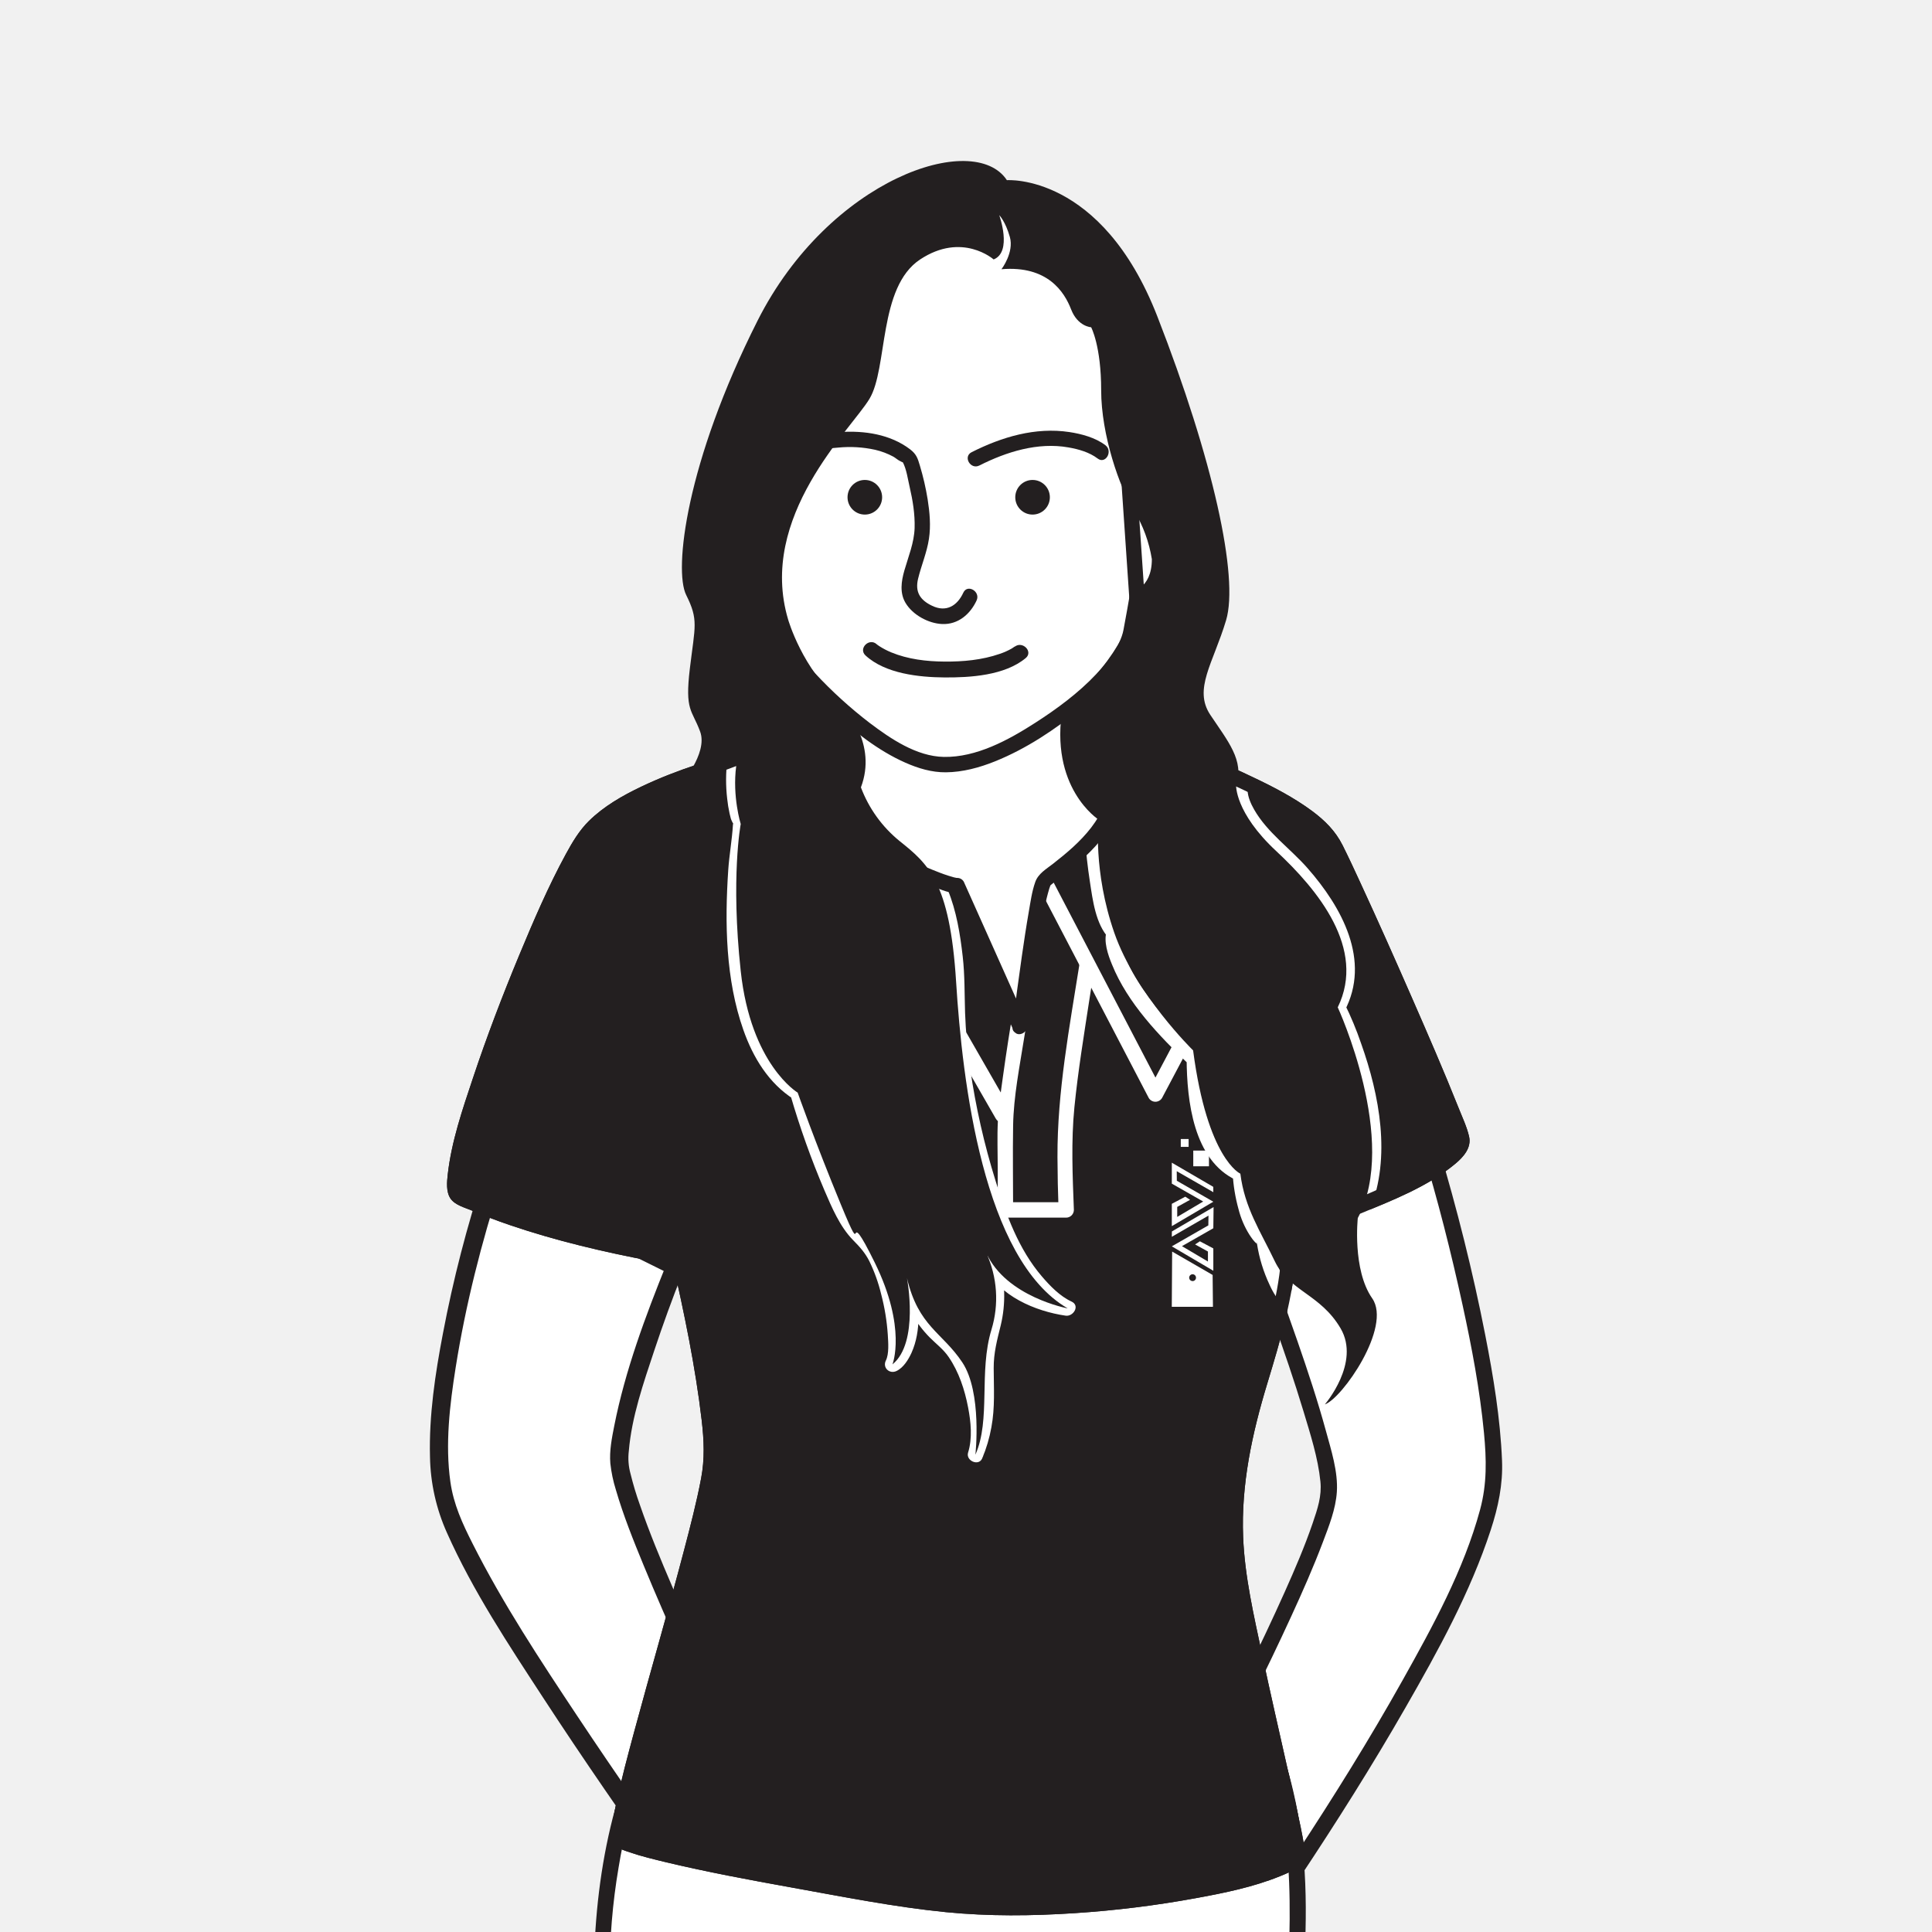
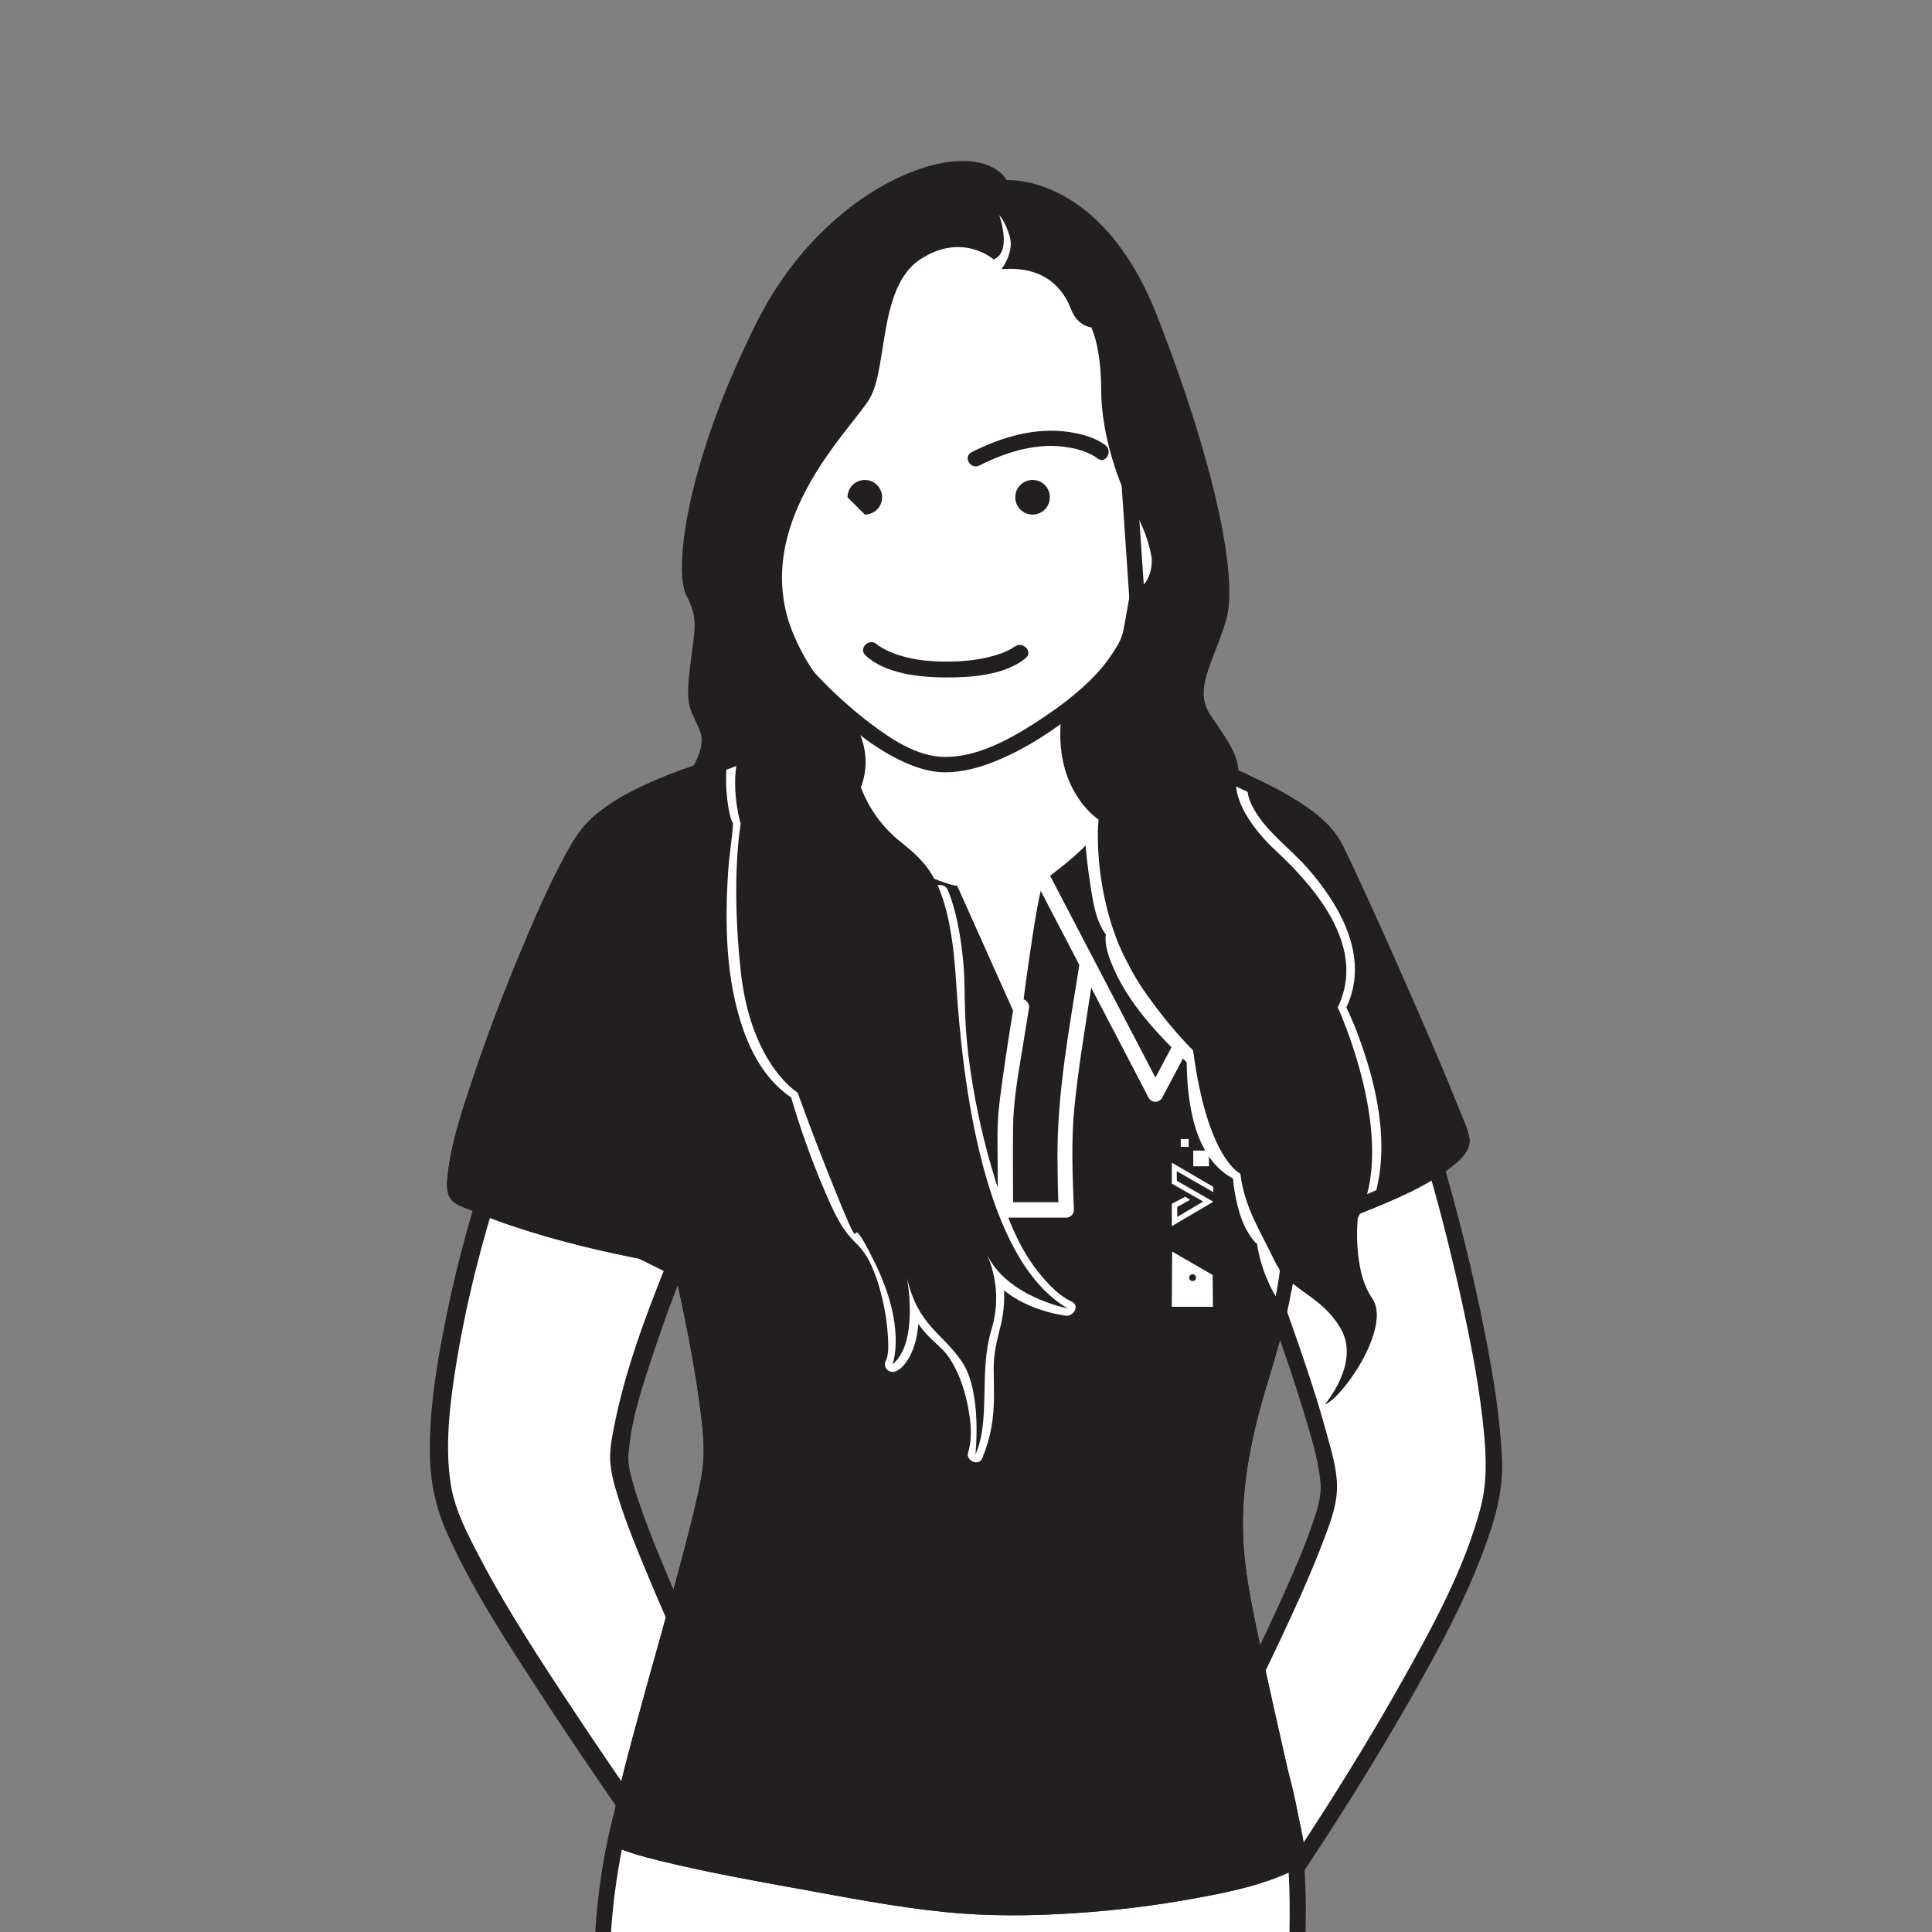
<svg xmlns="http://www.w3.org/2000/svg" width="1200" height="1200" viewBox="0 0 1200 1200" fill="none">
  <rect x="0" y="0" width="1200" height="1200" fill="#808080" stroke="none" />
  <g clip-path="url(#clip0_2929_3123)">
-     <rect width="1200" height="1200" fill="#F1F1F1" />
    <path d="M419.504 786.588C419.504 786.588 384.699 872.666 384.699 906.618C384.699 940.571 474.845 1121.61 474.845 1121.61L464.737 1226.82C464.737 1226.82 291.887 993.503 276.045 931.432C260.203 869.361 306.285 730.5 306.285 730.5L419.504 786.588Z" fill="white" />
    <path d="M413.983 785.069C400.912 817.459 388.33 851.178 381.545 885.503C380.048 893.069 378.434 901.199 379.092 908.946C379.696 914.481 380.837 919.944 382.501 925.258C387.13 941.198 393.405 956.798 399.734 972.175C415.172 1009.67 432.278 1046.48 449.755 1083.06C455.418 1094.85 461.123 1106.62 466.871 1118.35C467.593 1119.82 468.538 1123.33 469.865 1124.39C468.506 1123.33 469.536 1120.14 468.973 1123.22C468.612 1125.23 468.58 1127.38 468.379 1129.41L459.268 1224.32L459.014 1226.9L469.632 1224.01C457.506 1207.56 445.529 1191.01 433.7 1174.37C408.101 1138.58 382.904 1102.49 358.557 1065.84C335.495 1031.14 312.316 996.011 293.543 958.785C287.279 946.395 281.715 934.429 279.74 920.401C276.438 897.022 279.347 872.581 283.021 849.393C289.201 810.382 299.065 771.711 311.18 734.124C311.414 733.422 311.636 732.721 311.87 731.998L303.408 735.484L402.505 784.58L416.616 791.572C423.189 794.824 428.986 784.962 422.392 781.689L323.274 732.54L309.162 725.558C308.403 725.134 307.558 724.885 306.689 724.831C305.821 724.777 304.951 724.919 304.145 725.246C303.339 725.574 302.616 726.079 302.031 726.723C301.446 727.367 301.013 728.135 300.764 728.97C290.063 761.468 281.494 794.63 275.111 828.245C270.301 853.378 266.415 879.19 267.073 904.844C267.351 921.135 270.938 937.199 277.617 952.059C293.639 988.041 315.894 1021.57 337.343 1054.46C362.348 1092.8 388.425 1130.44 414.938 1167.75C429.485 1188.23 444.074 1208.71 459.088 1228.83C459.321 1229.13 459.544 1229.44 459.767 1229.75C463.208 1234.39 469.854 1232.71 470.385 1226.86L478.774 1139.66C479.411 1132.94 482.161 1123.82 479.092 1117.47C474.845 1108.74 470.598 1100.08 466.351 1091.36C449.426 1056.29 432.904 1021.11 417.508 985.374C410.33 968.668 403.354 951.825 397.419 934.631C395.157 928.321 393.225 921.897 391.632 915.385C390.355 910.786 389.995 905.98 390.57 901.241C392.333 880.094 399.691 858.957 406.338 838.947C411.718 822.759 417.55 806.726 423.836 790.85C424.197 789.936 424.558 789.022 424.898 788.108C427.776 781.286 416.712 778.31 413.983 785.069Z" fill="#231F20" />
    <path d="M770.034 750.893C770.034 750.893 825.248 889.594 825.407 924.949C825.566 960.305 721.563 1152.06 721.563 1152.06L770.034 1211.88C770.034 1211.88 929.558 987.51 928.093 912.718C926.628 837.926 887.979 711.457 887.979 711.457L770.034 750.893Z" fill="white" />
    <path d="M765.214 752.221C774.197 774.806 782.751 797.555 790.877 820.466C797.514 839.053 803.916 857.724 809.629 876.619C813.876 890.742 818.643 905.492 820.13 920.189C821.043 929.168 818.431 936.989 815.256 946.277C810.319 960.687 804.267 974.715 798.055 988.604C782.872 1022.52 766.201 1055.79 749.213 1088.83C738.924 1108.85 727.977 1128.54 717.762 1148.59C717.603 1148.91 717.433 1149.21 717.263 1149.52C716.741 1150.48 716.536 1151.59 716.677 1152.68C716.818 1153.77 717.298 1154.78 718.049 1155.58L766.509 1215.41C768.718 1218.13 772.689 1216.75 774.367 1214.4C785.505 1198.73 796.25 1182.78 806.889 1166.76C829.973 1132.02 852.292 1096.72 873.05 1060.49C893.224 1025.35 913.281 988.944 925.927 950.284C930.535 936.203 933.551 922.048 932.935 907.181C931.873 881.018 927.552 854.94 922.529 829.276C914.81 789.819 904.946 750.638 893.426 712.137C893.224 711.456 893.022 710.776 892.81 710.086C892.056 707.61 889.285 705.718 886.662 706.6L783.53 741.084L768.707 746.111C762.634 748.14 765.246 757.8 771.362 755.76L874.504 721.276L889.306 716.324L883.158 712.827C892.99 745.027 901.293 777.778 908.45 810.658C914.152 836.8 919.163 863.218 921.712 889.881C923.294 906.459 923.655 921.57 919.302 937.701C909.214 975.002 889.943 1010.11 871.181 1043.62C850.572 1080.44 828.21 1116.26 805.042 1151.51C796.597 1164.36 788.035 1177.12 779.357 1189.77C775.184 1195.86 769.716 1201.96 766.329 1208.53C766.145 1208.83 765.943 1209.11 765.724 1209.39L773.57 1208.32L725.099 1148.48L725.885 1154.54C734.939 1137.82 743.822 1121.01 752.536 1104.11C769.695 1071.03 786.513 1037.72 802.048 1003.85C809.013 988.689 815.777 973.397 821.68 957.786C825.428 947.893 829.665 937.266 830.344 926.586C831.151 914.11 826.787 900.603 823.549 888.744C818.442 870.072 812.336 851.677 806.008 833.399C796.452 805.77 786.29 778.14 775.418 750.956C775.227 750.489 775.046 750.011 774.855 749.543C772.508 743.656 762.857 746.238 765.214 752.221Z" fill="#231F20" />
    <path d="M373.794 1226.86C373.794 1226.86 372.647 1139.72 402.515 1084.37C432.384 1029.03 783.923 1076.78 783.923 1076.78C783.923 1076.78 812.644 1112.27 804.606 1227.92L373.794 1226.86Z" fill="white" />
    <path d="M378.71 1226.86C378.602 1204.42 380.446 1182.02 384.221 1159.91C387.332 1141.05 391.77 1122.26 398.704 1104.4C401.263 1097.83 403.949 1090.59 408.079 1084.81C407.867 1085.11 408.154 1084.68 408.674 1084.11C409.194 1083.53 409.608 1083.11 410.097 1082.63C410.923 1081.77 411.85 1081 412.857 1080.36C425.875 1071.4 443.554 1068.67 459.258 1066.54C483.148 1063.35 507.4 1062.66 531.46 1062.65C586.11 1062.65 640.772 1066.58 695.135 1071.78C715.394 1073.73 735.632 1075.89 755.849 1078.27C762.22 1079.03 768.569 1079.81 774.897 1080.6C777.403 1080.92 781.013 1082.11 783.54 1081.73C782.479 1081.89 781.82 1081.13 780.451 1080.35C779.081 1079.56 779.771 1079.14 780.143 1079.98C780.684 1081.19 781.661 1082.31 782.266 1083.46C785.357 1089.01 787.849 1094.87 789.699 1100.94C799.255 1130.06 801.23 1161.51 801.039 1191.96C800.964 1203.99 800.444 1216 799.627 1227.99L804.553 1223.07L761.636 1222.97L658.642 1222.71L534.571 1222.33L426.831 1222.07L391.345 1221.98C385.803 1221.98 380.112 1221.57 374.58 1221.98H373.805C367.434 1221.98 367.434 1231.81 373.805 1231.82L416.722 1231.93L519.769 1232.18L643.851 1232.49L751.58 1232.76L787.076 1232.84C792.619 1232.84 798.31 1233.24 803.842 1232.84H804.617C805.912 1232.81 807.147 1232.29 808.063 1231.37C808.979 1230.45 809.506 1229.22 809.533 1227.92C812.135 1189.59 812.177 1150 803.226 1112.42C800.264 1099.99 796.484 1085.27 788.595 1074.84C784.815 1069.86 773.91 1070.59 768.251 1069.85C750.243 1067.62 732.213 1065.59 714.163 1063.75C659.449 1058.13 604.49 1053.78 549.468 1052.88C523.167 1052.44 496.75 1052.72 470.555 1055.32C451.804 1057.18 432.012 1059.69 414.811 1067.87C408.929 1070.66 403.227 1074.5 399.479 1079.95C395.232 1086.06 392.503 1093.5 389.774 1100.36C386.096 1109.71 383.032 1119.29 380.6 1129.05C372.944 1159.09 369.409 1190.48 368.92 1221.5C368.92 1223.31 368.92 1225.1 368.92 1226.91C368.931 1233.19 378.795 1233.2 378.71 1226.86Z" fill="#231F20" />
    <path d="M800.933 765.505C800.933 765.505 801.909 797.651 787.129 843.548C772.349 889.445 761.901 930.9 770.077 981.229C778.253 1031.56 804.564 1136.88 806.05 1151.68C807.537 1166.49 665.172 1195.63 570.534 1180.75C475.896 1165.87 394.064 1149.64 385.442 1142.75C376.82 1135.85 442.195 937.394 442.195 903.483C442.195 869.573 422.18 781.551 422.18 781.551C422.18 781.551 334.752 767.736 284.922 742.869C268.889 734.017 338.288 555.891 363.197 520.291C388.107 484.691 484.507 466.243 484.507 466.243L747.567 474.925C747.567 474.925 815.182 500.238 827.637 523.628C840.092 547.017 902.376 687.716 907.717 707.301C913.058 726.887 800.933 765.505 800.933 765.505Z" fill="#231F20" />
    <path d="M796.155 765.504C797.492 813.676 774.037 858.298 766.085 904.982C761.126 934.11 761.837 962.834 767.061 991.866C771.086 1014.18 775.959 1036.34 780.865 1058.46C785.696 1080.19 790.708 1101.88 795.528 1123.6C797.121 1130.8 798.713 1138.01 800.126 1145.25C800.465 1147.02 800.996 1150.5 801.187 1151.34C801.272 1151.72 800.826 1151.97 801.272 1151.41C801.506 1151.11 801.952 1150.69 801.103 1151.41C799.896 1152.41 798.582 1153.28 797.184 1154C794.872 1155.22 792.482 1156.29 790.028 1157.19C782.533 1159.93 774.886 1162.23 767.125 1164.08C745.524 1169.34 723.61 1173.22 701.517 1175.69C675.371 1178.87 649.047 1180.33 622.71 1180.08C593.723 1179.7 565.554 1175.35 536.992 1170.61C506.656 1165.58 476.363 1160.25 446.23 1154.1C428.455 1150.47 410.075 1147.22 392.938 1141.12C391.483 1140.6 389.944 1139.12 388.372 1139.08C388.054 1139.08 389.158 1140.06 389.339 1140.31C389.519 1140.57 389.434 1140.31 389.434 1140.46C389.489 1137.34 389.784 1134.22 390.315 1131.14C392.566 1118.07 395.996 1105.17 399.351 1092.35C408.971 1055.54 419.653 1019.03 429.591 982.302C433.945 966.245 438.224 950.156 441.908 933.94C444.212 923.802 446.941 913.175 446.909 902.707C446.909 883.207 443.012 863.388 439.636 844.26C436.376 825.865 432.692 807.544 428.721 789.287C428.069 786.276 427.407 783.273 426.735 780.276C426.525 779.472 426.104 778.739 425.516 778.152C424.928 777.565 424.194 777.147 423.39 776.939C405.074 774.038 386.854 770.159 368.825 765.834C353.068 762.051 337.364 757.8 321.957 752.635C314.44 750.128 306.975 747.428 299.659 744.378C296.092 742.891 292.545 741.307 289.042 739.607C287.98 739.097 286.249 738.736 287.672 739.054C287.842 738.714 287.884 739.894 287.672 738.927C287.576 738.523 287.449 738.119 287.385 737.694C287.321 737.269 287.385 738.342 287.385 737.152C287.385 736.44 287.332 735.739 287.332 735.027C287.374 732.148 287.644 729.277 288.139 726.44C289.714 717.453 291.809 708.564 294.414 699.82C301.146 675.974 309.47 652.595 318.347 629.481C327.415 605.72 337.077 582.16 347.865 559.078C355.138 543.51 362.348 525.402 375.567 513.861C394.924 496.965 421.766 488.123 445.953 480.854C455.864 477.872 465.88 475.226 476.002 472.916C478.636 472.31 481.311 471.769 483.913 471.184C485.59 470.823 486.089 471.046 484.709 470.993C512.868 472.204 541.069 472.852 569.238 473.777L704.086 478.23L743.203 479.515C744.413 479.515 745.645 479.643 746.855 479.632C748.639 479.632 745.528 478.857 747.121 479.792C749.542 481.205 752.653 481.97 755.233 483.044C760.188 485.091 765.108 487.245 769.992 489.505C782.415 495.254 794.721 501.524 806.093 509.239C814.035 514.648 820.958 520.609 825.269 529.26C834.167 546.921 842.162 565.083 850.264 583.127C861.221 607.547 871.967 632.064 882.5 656.675C889.497 673.083 897.28 689.618 902.621 706.621C902.791 707.174 903.29 709.437 903.183 708.311C903.258 709.129 903.247 709.044 902.684 710.086C901.357 712.54 898.756 714.761 896.314 716.727C888.594 722.806 879.559 727.354 870.831 731.743C851.474 741.307 831.321 749.341 811.052 756.79C807.325 758.172 803.619 759.532 799.818 760.829C794.042 762.816 796.526 772.061 802.355 770.053C816.445 765.196 830.376 759.809 844.148 754.113C864.492 745.696 886.811 737.11 903.916 722.827C908.896 718.683 914.067 712.944 912.485 705.962C911.104 699.894 908.238 693.912 905.955 688.152C896.813 665.23 886.959 642.595 877.074 619.981C866.552 595.932 855.891 571.937 844.87 548.112C841.313 540.397 837.745 532.681 833.944 525.083C829.442 516.082 822.848 509.579 814.832 503.628C803.481 495.264 790.803 488.686 778.083 482.672C769.206 478.421 760.149 474.245 750.88 470.982C744.732 468.804 737.013 469.749 730.589 469.537L604.065 465.371L491.037 461.673C483.605 461.429 477.372 462.789 470.014 464.532C445.465 470.355 420.991 477.805 398.173 488.676C386.61 494.191 375.068 500.801 365.873 509.834C359.799 515.795 355.489 523.107 351.443 530.535C340.454 550.726 331.343 572.033 322.52 593.233C312.082 618.376 302.346 643.838 293.745 669.661C287.29 688.981 280.42 708.98 278.116 729.363C277.585 734.102 276.99 740.106 279.751 744.336C282.511 748.565 289.052 750.159 293.405 752.019C301.019 755.292 308.759 758.225 316.606 760.892C345.348 770.701 375.111 777.662 404.936 783.315C410.245 784.314 415.554 785.292 420.863 786.142L417.529 782.794C424.962 815.482 431.874 848.606 435.803 881.911C437.3 894.663 437.756 906.204 435.484 918.18C432.649 933.153 428.795 947.935 424.93 962.675C415.023 1000.47 404.044 1037.99 393.872 1075.72C389.88 1090.55 385.888 1105.39 382.702 1120.42C381.641 1125.35 380.685 1130.32 380.122 1135.3C379.804 1138.25 379.368 1141.92 380.919 1144.63C382.862 1148.04 387.841 1149.37 391.271 1150.55C398.523 1153.03 406.009 1154.8 413.452 1156.61C439.264 1162.77 465.384 1167.63 491.494 1172.33C523.284 1178.04 555.35 1184.47 587.512 1187.67C614.057 1190.3 640.952 1190.05 667.571 1188.29C692.821 1186.65 717.954 1183.54 742.842 1178.97C760.372 1175.78 778.359 1172.11 794.944 1165.39C799.457 1163.56 804.5 1161.53 807.994 1157.95C811.243 1154.6 810.818 1151.11 810.117 1146.85C807.388 1130.63 803.332 1114.59 799.701 1098.56C794.392 1074.96 788.977 1051.37 783.944 1027.69C778.837 1003.69 773.135 979.348 772.137 954.768C770.81 922.133 777.711 890.338 787.14 859.297C795.316 832.39 803.173 805.865 805.254 777.672C805.551 773.613 805.806 769.5 805.7 765.43C805.53 759.362 795.974 759.33 796.155 765.504Z" fill="#231F20" />
    <path d="M644.403 549.514L704.925 665.517L713.515 681.978C713.942 682.691 714.547 683.281 715.27 683.691C715.993 684.101 716.809 684.316 717.64 684.316C718.471 684.316 719.288 684.101 720.011 683.691C720.733 683.281 721.338 682.691 721.765 681.978L737.692 651.904C740.559 646.463 732.319 641.617 729.442 647.069L713.515 677.153H721.765L661.243 561.204L652.653 544.732C649.807 539.281 641.557 544.105 644.403 549.568V549.514Z" fill="white" />
    <path d="M629.888 623.796C627.35 638.854 624.983 653.944 622.891 669.066C621.649 678.12 620.29 687.227 619.801 696.356C619.291 705.973 619.706 715.707 619.706 725.335V751.52C619.722 752.783 620.231 753.99 621.123 754.883C622.016 755.776 623.222 756.285 624.484 756.302H662.23C663.493 756.288 664.701 755.78 665.594 754.886C666.487 753.992 666.995 752.784 667.009 751.52C666.202 730.404 665.235 708.842 667.327 687.759C669.567 665.336 673.241 643.02 676.65 620.757C677.676 613.998 678.738 607.243 679.835 600.491C680.78 594.476 671.574 591.883 670.619 597.951C664.301 637.887 656.656 678.131 656.815 718.672C656.858 729.618 657.084 740.56 657.495 751.498L662.273 746.716H624.484L629.262 751.498C629.262 734.06 628.975 716.6 629.262 699.161C629.559 680.915 633.328 662.424 636.153 644.454C637.108 638.411 638.092 632.368 639.105 626.325C640.113 620.3 630.907 617.707 629.888 623.775V623.796Z" fill="white" />
-     <path d="M627.733 689.268L600.498 641.84C597.036 635.825 587.756 641.256 591.196 647.281L618.453 694.709C621.903 700.723 631.194 695.304 627.754 689.268H627.733Z" fill="white" />
    <path d="M838.977 838.925C838.403 832.911 834.73 827.417 830.758 823.091C826.13 818.301 820.709 814.347 814.736 811.402C809.193 808.554 804.829 806.439 801.177 801.168C795.687 793.219 792.736 783.56 790.718 774.197C790.293 772.274 790.251 769.947 789.444 768.129C788.457 765.919 785.887 764.4 784.464 762.391C782.924 760.155 781.649 757.748 780.663 755.218C777.418 746.826 775.567 737.96 775.184 728.97C775.188 728.134 774.973 727.312 774.559 726.587C774.145 725.861 773.548 725.257 772.827 724.836C759.257 718.619 753.226 704.273 750.02 690.511C748.395 683.393 747.362 676.153 746.93 668.864C746.728 665.846 746.664 662.828 746.569 659.8C746.41 654.486 742.959 652.297 739.295 648.631C727.318 636.655 715.734 623.902 706.751 609.439C702.451 602.521 698.682 595.21 696.962 587.197C696.563 585.373 696.42 583.503 696.537 581.639C696.537 580.024 696.134 582.341 696.728 580.641C696.955 579.825 696.96 578.964 696.744 578.146C696.527 577.328 696.097 576.582 695.496 575.986C692.311 572.628 691.016 567.421 689.826 563.106C688.165 556.814 686.888 550.426 686.004 543.978C684.825 536.114 683.987 528.176 683.509 520.248C683.148 514.127 673.592 514.095 673.953 520.248C674.505 529.419 675.567 538.58 676.958 547.655C678.699 559.036 680.493 573.903 688.743 582.723L687.469 578.09C685.218 584.551 688.223 593.116 690.655 599.014C700.413 623.201 719.981 643.36 738.435 661.117L737.034 657.738C737.214 683.604 741.185 720.766 768.006 733.082L765.639 728.948C766.045 736.364 767.248 743.714 769.227 750.872C770.62 756.479 772.885 761.833 775.938 766.737C777.233 768.682 778.911 771.36 780.928 772.667C780.196 772.189 780.44 770.542 780.759 772.667C782.132 781.417 784.746 789.927 788.52 797.938C790.675 802.797 793.585 807.284 797.142 811.232C801.665 816.067 807.431 818.044 813.069 821.285C818.707 824.526 823.995 828.575 827.339 834.122C828.095 835.362 828.715 836.681 829.187 838.054C829.495 838.904 829.686 840.87 829.495 838.883C830.079 844.951 839.635 845.015 839.051 838.883L838.977 838.925Z" fill="white" />
    <path d="M852.493 836.715C855.226 825.3 856.503 813.585 856.295 801.848C856.331 791.353 854.88 780.905 851.984 770.818C851.347 768.693 850.625 766.567 849.807 764.559C849.129 763.18 848.537 761.76 848.034 760.308C848.214 761.902 848.034 760.468 848.034 760.308C847.917 759.331 848.767 755.962 848.161 757.662C848.926 755.537 850.126 753.411 850.986 751.286C864.067 718.598 856.847 680.278 845.443 648.206C842.534 639.669 839.065 631.334 835.059 623.254V628.079C851.814 596.538 833.286 563.319 812.145 539.238C801.4 526.996 787.076 517.092 778.943 502.778C776.904 499.218 775.11 495.095 774.887 491.088C774.855 490.458 774.855 489.827 774.887 489.197C774.94 487.762 774.834 489.388 774.887 488.803C774.941 488.442 775.03 488.086 775.152 487.741C777.276 481.97 768.081 479.484 765.947 485.201C764.088 490.142 765.777 496.582 767.603 501.216C773.294 515.679 785.42 525.424 796.07 536.114C808.121 548.218 819.365 561.799 826.448 577.474C829.829 584.629 831.787 592.375 832.213 600.279C832.385 604.396 831.978 608.517 831.003 612.521C829.941 616.644 827.17 620.406 826.299 624.412C825.428 628.419 830.005 634.901 831.47 638.397C835.761 648.657 839.334 659.203 842.162 669.959C846.03 683.975 848.061 698.436 848.204 712.976C848.244 720.415 847.485 727.836 845.942 735.112C845.173 738.6 844.194 742.039 843.012 745.409C841.79 748.874 839.37 752.381 838.669 755.941C837.235 763.156 841.854 769.755 843.649 776.546C845.874 785.546 846.913 794.799 846.738 804.069C846.784 814.214 845.622 824.327 843.277 834.196C841.769 840.169 850.986 842.698 852.493 836.736V836.715Z" fill="white" />
    <path d="M796.155 765.504C797.492 813.676 774.037 858.298 766.085 904.982C761.126 934.11 761.837 962.834 767.061 991.866C771.086 1014.18 775.959 1036.34 780.865 1058.46C785.696 1080.19 790.708 1101.88 795.528 1123.6C797.121 1130.8 798.713 1138.01 800.126 1145.25C800.465 1147.02 800.996 1150.5 801.187 1151.34C801.272 1151.72 800.826 1151.97 801.272 1151.41C801.506 1151.11 801.952 1150.69 801.103 1151.41C799.896 1152.41 798.582 1153.28 797.184 1154C794.872 1155.22 792.482 1156.29 790.028 1157.19C782.533 1159.93 774.886 1162.23 767.125 1164.08C745.524 1169.34 723.61 1173.22 701.517 1175.69C675.371 1178.87 649.047 1180.33 622.71 1180.08C593.723 1179.7 565.554 1175.35 536.992 1170.61C506.656 1165.58 476.363 1160.25 446.23 1154.1C428.455 1150.47 410.075 1147.22 392.938 1141.12C391.483 1140.6 389.944 1139.12 388.372 1139.08C388.054 1139.08 389.158 1140.06 389.339 1140.31C389.519 1140.57 389.434 1140.31 389.434 1140.46C389.489 1137.34 389.784 1134.22 390.315 1131.14C392.566 1118.07 395.996 1105.17 399.351 1092.35C408.971 1055.54 419.653 1019.03 429.591 982.302C433.945 966.245 438.224 950.156 441.908 933.94C444.212 923.802 446.941 913.175 446.909 902.707C446.909 883.207 443.012 863.388 439.636 844.26C436.376 825.865 432.692 807.544 428.721 789.287C428.069 786.276 427.407 783.273 426.735 780.276C426.525 779.472 426.104 778.739 425.516 778.152C424.928 777.565 424.194 777.147 423.39 776.939C405.074 774.038 386.854 770.159 368.825 765.834C353.068 762.051 337.364 757.8 321.957 752.635C314.44 750.128 306.975 747.428 299.659 744.378C296.092 742.891 292.545 741.307 289.042 739.607C287.98 739.097 286.249 738.736 287.672 739.054C287.842 738.714 287.884 739.894 287.672 738.927C287.576 738.523 287.449 738.119 287.385 737.694C287.321 737.269 287.385 738.342 287.385 737.152C287.385 736.44 287.332 735.739 287.332 735.027C287.374 732.148 287.644 729.277 288.139 726.44C289.714 717.453 291.809 708.564 294.414 699.82C301.146 675.974 309.47 652.595 318.347 629.481C327.415 605.72 337.077 582.16 347.865 559.078C355.138 543.51 362.348 525.402 375.567 513.861C394.924 496.965 421.766 488.123 445.953 480.854C455.864 477.872 465.88 475.226 476.002 472.916C478.636 472.31 481.311 471.769 483.913 471.184C485.59 470.823 486.089 471.046 484.709 470.993C512.868 472.204 541.069 472.852 569.238 473.777L704.086 478.23L743.203 479.515C744.413 479.515 745.645 479.643 746.855 479.632C748.639 479.632 745.528 478.857 747.121 479.792C749.542 481.205 752.653 481.97 755.233 483.044C760.188 485.091 765.108 487.245 769.992 489.505C782.415 495.254 794.721 501.524 806.093 509.239C814.035 514.648 820.958 520.609 825.269 529.26C834.167 546.921 842.162 565.083 850.264 583.127C861.221 607.547 871.967 632.064 882.5 656.675C889.497 673.083 897.28 689.618 902.621 706.621C902.791 707.174 903.29 709.437 903.183 708.311C903.258 709.129 903.247 709.044 902.684 710.086C901.357 712.54 898.756 714.761 896.314 716.727C888.594 722.806 879.559 727.354 870.831 731.743C851.474 741.307 831.321 749.341 811.052 756.79C807.325 758.172 803.619 759.532 799.818 760.829C794.042 762.816 796.526 772.061 802.355 770.053C816.445 765.196 830.376 759.809 844.148 754.113C864.492 745.696 886.811 737.11 903.916 722.827C908.896 718.683 914.067 712.944 912.485 705.962C911.104 699.894 908.238 693.912 905.955 688.152C896.813 665.23 886.959 642.595 877.074 619.981C866.552 595.932 855.891 571.937 844.87 548.112C841.313 540.397 837.745 532.681 833.944 525.083C829.442 516.082 822.848 509.579 814.832 503.628C803.481 495.264 790.803 488.686 778.083 482.672C769.206 478.421 760.149 474.245 750.88 470.982C744.732 468.804 737.013 469.749 730.589 469.537L604.065 465.371L491.037 461.673C483.605 461.429 477.372 462.789 470.014 464.532C445.465 470.355 420.991 477.805 398.173 488.676C386.61 494.191 375.068 500.801 365.873 509.834C359.799 515.795 355.489 523.107 351.443 530.535C340.454 550.726 331.343 572.033 322.52 593.233C312.082 618.376 302.346 643.838 293.745 669.661C287.29 688.981 280.42 708.98 278.116 729.363C277.585 734.102 276.99 740.106 279.751 744.336C282.511 748.565 289.052 750.159 293.405 752.019C301.019 755.292 308.759 758.225 316.606 760.892C345.348 770.701 375.111 777.662 404.936 783.315C410.245 784.314 415.554 785.292 420.863 786.142L417.529 782.794C424.962 815.482 431.874 848.606 435.803 881.911C437.3 894.663 437.756 906.204 435.484 918.18C432.649 933.153 428.795 947.935 424.93 962.675C415.023 1000.47 404.044 1037.99 393.872 1075.72C389.88 1090.55 385.888 1105.39 382.702 1120.42C381.641 1125.35 380.685 1130.32 380.122 1135.3C379.804 1138.25 379.368 1141.92 380.919 1144.63C382.862 1148.04 387.841 1149.37 391.271 1150.55C398.523 1153.03 406.009 1154.8 413.452 1156.61C439.264 1162.77 465.384 1167.63 491.494 1172.33C523.284 1178.04 555.35 1184.47 587.512 1187.67C614.057 1190.3 640.952 1190.05 667.571 1188.29C692.821 1186.65 717.954 1183.54 742.842 1178.97C760.372 1175.78 778.359 1172.11 794.944 1165.39C799.457 1163.56 804.5 1161.53 807.994 1157.95C811.243 1154.6 810.818 1151.11 810.117 1146.85C807.388 1130.63 803.332 1114.59 799.701 1098.56C794.392 1074.96 788.977 1051.37 783.944 1027.69C778.837 1003.69 773.135 979.348 772.137 954.768C770.81 922.133 777.711 890.338 787.14 859.297C795.316 832.39 803.173 805.865 805.254 777.672C805.551 773.613 805.806 769.5 805.7 765.43C805.53 759.362 795.974 759.33 796.155 765.504Z" fill="#231F20" />
    <path d="M451.751 471.939C450.762 479.954 450.733 488.06 451.666 496.083C451.989 499.19 452.489 502.277 453.163 505.328C453.397 506.391 453.662 507.453 453.959 508.516C453.959 508.675 456.019 513.596 455.488 510.556C455.469 511.12 455.387 511.679 455.244 512.225C454.703 521.619 452.951 531.013 452.324 540.428C450.116 573.287 450.678 608.44 461.742 639.768C467.773 656.888 477.478 672.881 493.076 682.785L490.878 679.927C496.748 700.175 503.84 720.048 512.114 739.437C516.658 749.989 521.67 761.923 529.856 770.255C533.955 774.399 537.289 778.044 539.965 783.336C543.15 789.894 545.613 796.778 547.312 803.867C549.482 812.094 550.858 820.51 551.422 829C551.719 833.888 552.292 840.891 550.232 845.036C548.024 849.478 552.42 853.601 556.773 851.582C561.126 849.563 564.206 844.483 566.127 840.328C572.413 826.386 570.831 809.946 568.442 795.323L559.226 797.863C560.6 804.247 562.999 810.366 566.329 815.982C569.408 821.425 573.204 826.429 577.616 830.859C581.619 834.876 586.004 838.107 589.221 842.847C595.592 852.156 599.202 863.186 601.305 874.174C603.025 883.154 604.087 893.303 601.305 902.187C599.701 907.245 607.856 910.911 610.033 905.874C612.661 899.659 614.584 893.167 615.766 886.523C618.07 874.259 617.253 862.155 617.2 849.775C617.147 840.307 619.323 832.262 621.585 823.144C624.777 809.824 624.411 795.897 620.523 782.762L611.742 786.492C620.236 804.951 643.256 814.505 661.891 817.183C666.69 817.873 670.98 810.934 665.575 808.437C658.344 805.111 652.218 798.735 647.142 792.815C632.638 775.898 624.919 754.484 618.378 733.496C611.283 710.743 606.011 687.461 602.611 663.87C600.908 652.351 599.844 640.746 599.425 629.109C599.054 617.42 599.287 605.73 597.96 594.104C596.399 580.29 594.063 565.805 588.744 552.872C586.44 547.261 577.181 549.684 579.527 555.412C584.114 566.549 586.44 578.972 588.022 590.831C589.636 603.074 589.529 615.273 589.837 627.579C590.194 639 591.158 650.394 592.725 661.712C596.024 686.325 601.351 710.623 608.652 734.357C615.31 756.036 623.188 777.778 637.321 795.812C643.5 803.708 651.443 812.401 660.755 816.694L664.439 807.959C648.055 805.61 627.499 798.044 620.003 781.657C617.72 776.684 609.799 780.223 611.264 785.345C615.028 798.115 615.028 811.702 611.264 824.473C608.928 832.256 607.698 840.331 607.612 848.457C607.612 859.796 608.748 871.103 606.826 882.357C606.056 886.956 604.974 891.497 603.588 895.949C603.142 897.341 602.653 898.722 602.154 900.104C601.995 900.571 601.092 902.686 601.804 901.06L610.542 904.748C613.494 895.439 612.666 885.109 611.254 875.609C609.596 863.955 605.855 852.696 600.211 842.368C594.084 831.508 583.509 825.036 576.852 814.685C573.072 808.851 569.822 802.178 568.548 795.281C567.423 789.202 558.344 791.827 559.332 797.821C561.317 809.946 562.91 824.483 557.686 836.077C556.736 838.343 555.347 840.399 553.598 842.124C552.536 843.187 553.673 842.485 552.048 843.24L558.589 849.775C564.439 838.001 560.818 820.891 558.344 808.724C555.308 793.782 550.423 776.195 538.967 765.398C529.411 756.365 524.102 743.263 519.09 731.275C513.292 717.291 508.302 702.955 503.694 688.545C502.568 685.038 501.719 681.351 500.402 677.918C498.672 673.444 492.481 670.692 489.041 667.291C478.805 657.143 472.711 643.54 468.75 629.874C460.468 601.341 460.022 570.64 461.933 541.194C462.33 535.271 462.847 529.359 463.484 523.457C463.703 521.396 463.947 519.338 464.216 517.283C464.397 515.902 464.312 516.497 464.609 514.435C465.48 508.325 462.072 502.193 461.339 496.019C460.346 488.023 460.335 479.937 461.307 471.939C462.082 465.849 452.526 465.913 451.751 471.939Z" fill="white" />
    <path d="M633.615 637.494C633.615 637.494 644.095 552.32 648.533 547.166C652.972 542.012 689.232 520.514 692.184 493.107C695.135 465.701 662.899 409.793 662.899 409.793L518.304 415.903V517.549C518.304 517.549 584.135 550.131 594.52 550.131L633.615 637.494Z" fill="white" />
-     <path d="M638.393 637.494C639.894 625.273 641.511 613.074 643.246 600.895C645.539 584.7 647.036 567.601 651.74 551.874C651.899 551.342 652.802 549.111 652.196 550.312C652.345 550.025 652.844 549.493 652.345 549.982C651.846 550.471 653.099 549.345 653.269 549.206C656.051 547.081 658.78 544.849 661.54 542.682C670.364 535.742 678.816 528.261 685.643 519.303C692.47 510.344 697.376 499.834 697.153 488.389C696.94 477.9 693.851 467.454 690.379 457.646C684.123 440.217 676.304 423.39 667.019 407.37C666.597 406.649 665.994 406.051 665.269 405.635C664.544 405.22 663.724 405.001 662.889 405L536.132 410.314L518.294 411.068C517.033 411.09 515.83 411.601 514.939 412.493C514.048 413.385 513.537 414.589 513.515 415.85V517.496C513.508 518.331 513.722 519.152 514.136 519.877C514.551 520.602 515.15 521.203 515.873 521.619C527.538 527.386 539.289 532.976 551.124 538.388C559.619 542.288 568.24 546.114 576.958 549.6C582.405 551.725 588.521 554.69 594.509 554.86L590.379 552.49L624.611 629.003L629.474 639.885C631.98 645.485 640.219 640.629 637.724 635.05L603.503 558.537L598.629 547.655C598.213 546.93 597.613 546.329 596.889 545.913C596.165 545.496 595.344 545.28 594.509 545.285C593.447 545.285 594.509 545.349 594.127 545.285C593.564 545.179 593.001 545.073 592.449 544.924C591.249 544.594 590.06 544.244 588.871 543.861C585.548 542.798 582.288 541.502 579.049 540.195C570.555 536.784 562.209 533.011 553.896 529.186C542.775 524.078 531.732 518.81 520.768 513.383L523.135 517.517V415.872L518.357 420.654L645.114 415.34L662.952 414.586L658.801 412.184C666.349 425.271 672.925 438.896 678.476 452.949C682.415 462.949 686.216 473.543 687.352 484.298C688.531 495.456 684.496 505.286 677.733 514.053C670.969 522.82 662.57 529.834 654.023 536.529C649.776 539.844 644.849 542.597 643.001 547.878C640.941 553.712 640.081 560.11 639.02 566.177C637.406 575.444 636.004 584.753 634.666 594.062C632.585 608.515 630.649 622.992 628.858 637.494C628.083 643.583 637.65 643.53 638.393 637.494Z" fill="#231F20" />
    <path d="M497.748 415.872C497.748 415.872 548.512 474.404 586.227 474.914C623.942 475.424 671.818 434.979 684.199 422.184C696.579 409.389 729.325 352.823 727.796 329.645C726.267 306.468 711.423 219.966 695.05 191.295C678.678 162.624 663.335 142.656 641.345 133.442C619.355 124.229 597.355 113.475 572.328 129.34C547.302 145.206 412.464 389.591 497.748 415.872Z" fill="white" />
    <path d="M494.371 419.251C501.259 427.067 508.594 434.475 516.34 441.44C530.079 453.979 545.199 466.147 562.337 473.713C570.29 477.231 578.731 479.781 587.501 479.696C597.971 479.601 608.344 476.784 617.985 472.906C637.565 465.021 655.339 453.108 671.659 439.846C682.67 430.887 691.727 421.557 699.51 409.655C710.297 393.329 719.313 375.898 726.405 357.658C729.336 349.975 731.937 341.919 732.532 333.662C732.925 328.147 731.937 322.44 731.236 316.989C728.858 298.52 725.577 280.156 721.68 261.942C717.688 242.962 713.186 223.877 706.55 205.62C699.351 185.992 687.437 167.257 673.634 151.667C658.557 134.665 637.448 124.367 615.649 118.724C598.894 114.389 578.147 116.11 565.278 128.969C559.332 134.909 554.48 142.103 549.797 149.043C542.959 159.319 536.61 169.924 530.536 180.657C514.888 208.271 501.155 236.928 489.434 266.426C478.296 294.534 468.495 324.045 465.65 354.3C463.696 375.054 465.384 400.42 483.53 414.012C487.453 416.885 491.832 419.073 496.484 420.484C502.356 422.343 504.872 413.119 499.022 411.259C480.239 405.308 474.802 386.233 474.601 368.263C474.272 341.335 482.309 314.343 491.112 289.168C501.387 260.319 513.747 232.257 528.094 205.205C538.914 184.483 550.498 163.761 564.375 145.004C566.35 142.266 568.477 139.641 570.746 137.141C571.574 136.259 572.434 135.419 573.295 134.58C573.645 134.239 574.038 133.921 574.42 133.612C572.774 134.93 576.99 132.082 576.459 132.38C588.446 125.355 601.57 124.728 614.747 128.405C625.723 131.391 636.305 135.672 646.272 141.158C666.042 152.369 678.922 172.825 689.965 192.028C698.087 206.077 702.334 222.208 706.316 237.755C711.126 256.448 714.97 275.396 718.219 294.418C719.504 301.92 720.703 309.444 721.68 316.989C722.392 322.44 723.39 328.158 722.976 333.662C721.733 350.07 712.751 366.722 705.223 380.984C698.385 393.927 690.984 408.082 680.801 418.805C669.759 430.494 656.38 440.366 642.895 449.017C626.363 459.643 606.465 470.515 586.206 470.132C569.27 469.813 553.163 458.846 540.145 449.006C527.976 439.666 516.61 429.322 506.168 418.082C504.437 416.243 502.717 414.394 501.061 412.492C497.09 407.838 490.347 414.628 494.371 419.251Z" fill="#231F20" />
    <path d="M617.168 161.147C617.168 161.147 597.673 143.846 571.511 161.147C545.348 178.447 551.56 228.584 540.05 247.713C528.54 266.841 470.46 320.91 489.519 384.799C489.519 384.799 498.385 415.85 521.872 435.372C525.418 441.142 544.923 461.992 534.73 489.048C539.628 502.062 547.886 513.543 558.663 522.32C576.395 536.518 589.965 547.527 593.851 609.758C597.737 671.989 610.691 782.199 663.165 812.667C663.165 812.667 624.94 805.536 612.634 778.31C619.47 793.231 620.604 810.143 615.819 825.844C607.803 852.156 615.511 881.635 605.839 903.547C605.839 903.547 610.149 864.887 597.684 846.162C585.218 827.438 570.417 823.931 563.335 793.804C563.335 793.804 571.054 833.92 554.32 847.448C554.32 847.448 563.335 824.898 543.373 784.304C523.411 743.709 538.701 787.927 522.36 748.332C506.019 708.736 495.454 678.652 495.454 678.652C495.454 678.652 466.361 661.341 460.075 603.106C453.79 544.871 460.075 511.811 460.075 511.811C460.075 511.811 454.766 494.68 457.272 475.807C457.272 475.807 433.329 484.988 422.116 488.049C422.116 488.049 439.954 468.156 434.858 454.373C429.761 440.59 425.302 441.673 428.487 415.202C431.672 388.731 433.955 385.086 426.204 369.56C418.453 354.034 426.045 287.351 470.523 199.201C515.002 111.052 604.936 80.755 625.397 111.913C625.397 111.913 684.114 107.46 718.835 196.502C753.555 285.544 769.546 358.55 761.54 385.266C753.534 411.982 741.079 427.997 751.75 444.022C762.421 460.047 773.103 472.523 767.762 487.656C767.762 487.656 766.87 504.574 792.672 528.612C818.473 552.649 848.724 589.184 830.896 625.666C830.896 625.666 869.121 708.471 843.351 756.546C843.351 756.546 839.879 788.607 852.292 806.407C864.704 824.207 833.562 868.734 822.891 872.294C822.891 872.294 845.188 846.47 832.68 825.1C820.172 803.729 800.657 801.965 791.759 783.305C782.861 764.644 773.082 750.361 770.406 728.991C770.406 728.991 749.945 720.086 741.058 652.414C741.058 652.414 705.467 617.696 692.12 579.408C678.773 541.119 682.341 509.069 682.341 509.069C682.341 509.069 651.305 489.26 660.128 438.655C660.128 438.655 693.989 411.716 697.801 391.281C701.612 370.846 701.952 367.743 701.952 367.743C701.952 367.743 715.437 366.351 715.437 347.307C713.733 336.646 709.975 326.418 704.373 317.191C695.38 302.972 683.955 270.029 683.955 242.399C683.955 214.77 677.733 203.271 677.733 203.271C677.733 203.271 669.419 202.878 665.278 192.145C661.137 181.412 650.742 164.824 622.031 167.215C622.031 167.215 629.984 156.832 627.223 147.14C624.462 137.449 620.651 133.634 620.651 133.634C620.651 133.634 628.922 156.46 617.168 161.147Z" fill="#231F20" />
    <path d="M686.609 276.554C680.408 271.814 671.744 269.498 664.227 268.361C643.108 265.172 622.201 271.41 603.471 280.879C597.981 283.653 602.812 291.91 608.291 289.136C625.099 280.634 644.647 274.513 663.653 277.903C669.844 278.966 676.681 280.911 681.789 284.811C686.673 288.551 691.44 280.241 686.609 276.554Z" fill="#231F20" />
    <path d="M641.345 319.614C647.279 319.614 652.09 314.799 652.09 308.859C652.09 302.92 647.279 298.105 641.345 298.105C635.41 298.105 630.6 302.92 630.6 308.859C630.6 314.799 635.41 319.614 641.345 319.614Z" fill="#231F20" />
-     <path d="M537.162 319.614C543.096 319.614 547.907 314.799 547.907 308.859C547.907 302.92 543.096 298.105 537.162 298.105C531.227 298.105 526.416 302.92 526.416 308.859C526.416 314.799 531.227 319.614 537.162 319.614Z" fill="#231F20" />
+     <path d="M537.162 319.614C543.096 319.614 547.907 314.799 547.907 308.859C547.907 302.92 543.096 298.105 537.162 298.105C531.227 298.105 526.416 302.92 526.416 308.859Z" fill="#231F20" />
    <path d="M537.586 407.115C549.903 418.475 570.874 420.643 586.62 420.771C602.547 420.888 624.038 419.591 637.087 408.741C641.961 404.692 634.964 397.764 630.132 401.781C631.704 400.484 629.251 402.322 628.444 402.79C626.064 404.145 623.557 405.263 620.958 406.127C609.969 409.942 598.183 411.015 586.62 410.92C575.45 410.845 563.919 409.485 553.513 405.181C550.971 404.127 548.526 402.85 546.208 401.366C545.826 401.122 544.276 400.006 544.817 400.41C545.359 400.813 544.7 400.303 544.541 400.155C539.89 395.904 532.925 402.811 537.586 407.115Z" fill="#231F20" />
    <path d="M711.137 373.725L705.637 292.962C705.222 286.851 695.666 286.809 696.08 292.962L701.581 373.725C701.995 379.836 711.561 379.878 711.137 373.725Z" fill="#231F20" />
-     <path d="M495.104 283.238C503.337 280.402 511.903 278.644 520.587 278.01C528.284 277.246 536.054 277.709 543.607 279.38C547.527 280.29 551.309 281.72 554.851 283.631C556.37 284.481 557.824 285.905 559.406 286.543C559.597 286.617 561.721 287.978 560.468 286.341C560.595 286.5 560.585 286.777 560.68 286.947C563.059 291.367 563.866 297.637 565.002 302.462C566.924 310.793 568.347 319.348 568.081 327.966C567.794 337.127 564.216 345.66 561.71 354.363C559.82 361.005 558.716 368.242 562.443 374.48C566.881 381.919 576.618 387.232 585.155 387.593C595.008 388.04 602.632 381.525 606.582 372.95C609.141 367.402 600.912 362.535 598.332 368.125C594.552 376.318 587.714 380.42 579.081 376.329C571.373 372.705 568.262 367.615 570.247 359.422C572.233 351.228 575.715 343.173 576.99 334.651C578.221 326.5 577.457 318.253 576.183 310.156C575.034 303.057 573.417 296.042 571.341 289.157C570.014 284.662 569.217 282.112 565.31 279.104C553.014 269.71 536.875 267.351 521.776 268.36C511.823 268.928 501.991 270.833 492.545 274.025C486.79 276.054 489.275 285.3 495.093 283.249L495.104 283.238Z" fill="#231F20" />
    <path d="M753.587 737.174L727.839 722.168V735.186L747.333 746.291L731.194 755.845V749.639L739.179 745.218L736.195 743.284L727.839 747.715V761.583L753.619 746.408L730.95 733.39L730.897 727.45L753.619 740.489L753.587 737.174Z" fill="white" />
-     <path d="M727.881 764.877L753.778 749.724L753.619 762.89L734.135 774.006L750.274 783.559V777.343L742.29 772.933L745.273 770.988L753.619 775.419V789.287L727.839 774.123L750.519 761.105L750.614 755.037L727.839 768.193L727.881 764.877Z" fill="white" />
    <path d="M753.216 791.912L728.04 777.375L727.817 811.689H753.385L753.184 791.912H753.216ZM740.74 795.706C740.32 795.706 739.909 795.582 739.56 795.348C739.21 795.115 738.938 794.783 738.778 794.394C738.617 794.006 738.575 793.579 738.657 793.166C738.739 792.754 738.941 792.375 739.238 792.078C739.535 791.781 739.913 791.578 740.325 791.496C740.737 791.414 741.164 791.457 741.552 791.617C741.94 791.778 742.272 792.051 742.505 792.4C742.739 792.75 742.863 793.161 742.863 793.581C742.863 794.145 742.639 794.685 742.241 795.084C741.843 795.482 741.303 795.706 740.74 795.706Z" fill="white" />
    <path d="M738.276 707.461H733.403V712.339H738.276V707.461Z" fill="white" />
    <path d="M750.912 714.645H741.164V724.4H750.912V714.645Z" fill="white" />
    <path d="M748.469 698.067H743.596V702.945H748.469V698.067Z" fill="white" />
  </g>
  <defs>
    <clipPath id="clip0_2929_3123">
      <rect width="1200" height="1200" fill="white" />
    </clipPath>
  </defs>
</svg>